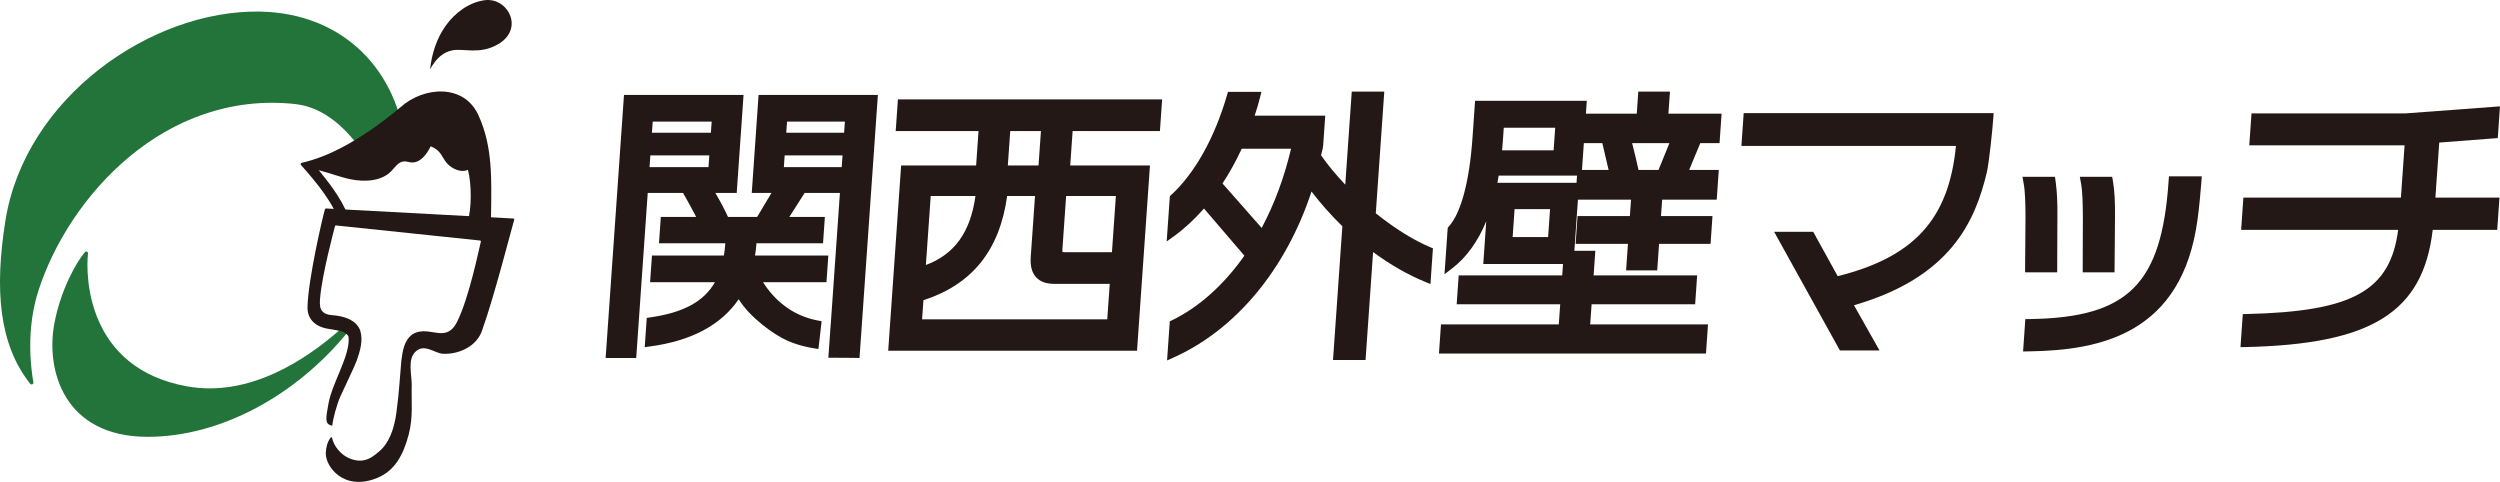
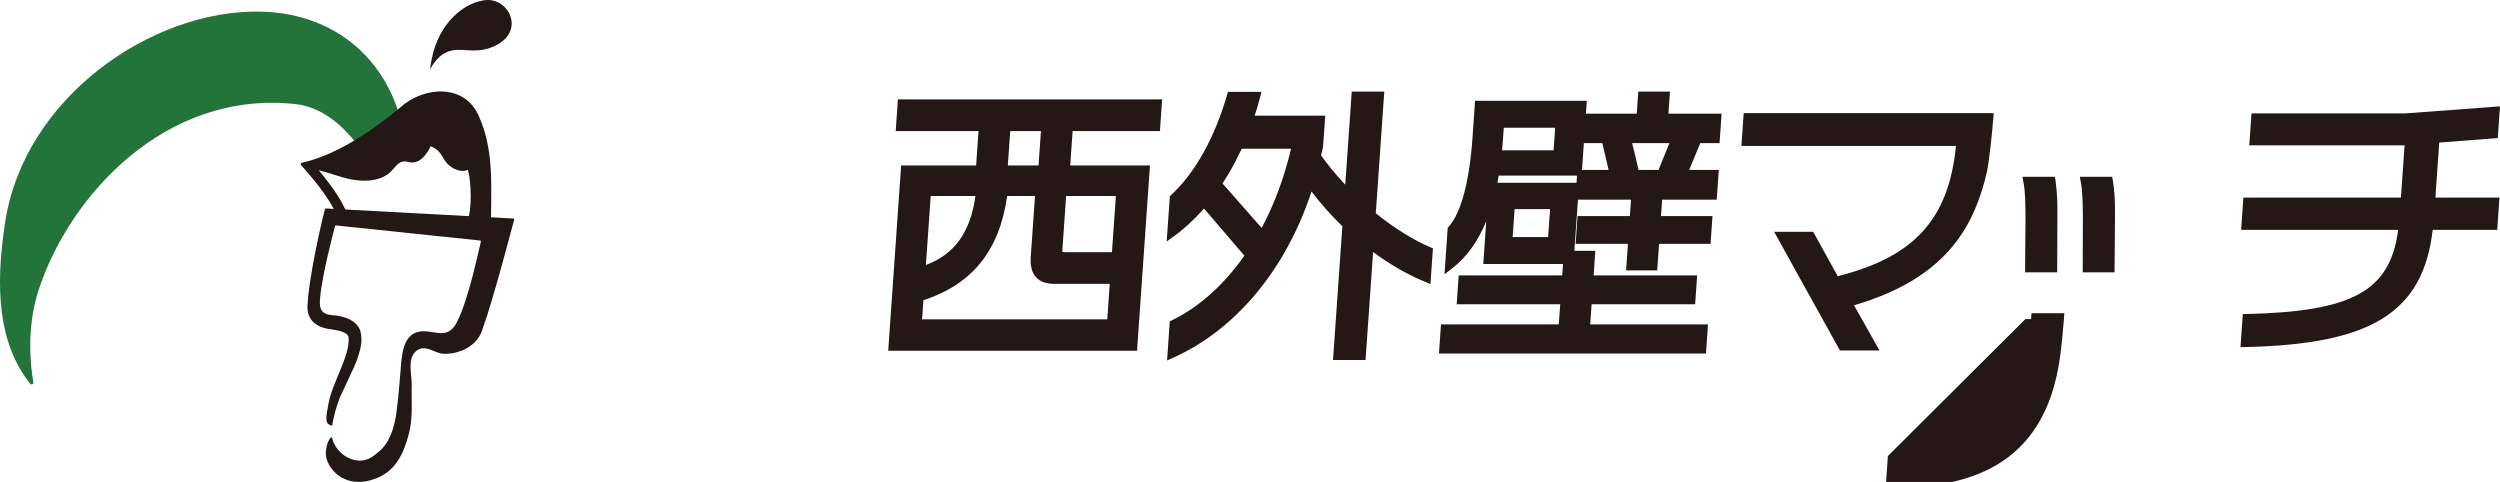
<svg xmlns="http://www.w3.org/2000/svg" height="28.795mm" viewBox="0 0 423.442 81.622" width="149.381mm">
-   <path d="m57.453 55.967c-5.614 4.901-15.208 11.394-25.812 9.465-16.863-3.069-17.161-18.535-16.735-22.51.031-.293-.33-.447-.522-.223-1.455 1.702-4.13 6.425-5.192 12.171-1.437 7.768 1.589 19.117 15.825 19.117 12.319 0 25.048-6.98 33.742-17.568-.411-.196-.849-.341-1.305-.452z" fill="#23743a" />
  <path d="m55.996 72.034c-.98-.329-.81-1.237-.354-3.703.642-3.481 3.49-7.818 3.418-10.895-.029-.541-.061-.517-.269-.781-.781-.697-2.373-.803-3.332-.982-2.423-.451-3.415-1.941-3.375-3.679.108-4.681 2.565-15.255 2.955-16.555.027-.089.106-.133.199-.128l31.722 1.701c.097.005.165.096.136.189-.192.6-3.488 13.368-5.333 18.436-.858 3.142-4.248 4.424-6.743 4.282-1.417-.081-3.164-1.828-4.684-.317-1.318 1.311-.606 3.728-.599 5.631-.08 2.846.26 5.378-.503 8.322-.933 3.597-2.419 6.204-5.357 7.401-5.686 2.317-8.788-1.982-8.696-4.238.036-.888.249-1.852.815-2.591.107-.14.239-.049.26.058.268 1.375 1.469 2.775 2.727 3.356 2.748 1.27 4.293-.247 5.636-1.445 1.718-1.773 2.36-4.474 2.622-7.038.318-2.219.527-5.656.736-7.944.208-1.57.427-3.407 1.858-4.474 1.629-1.026 3.288-.267 4.8-.215 1.539.052 2.267-.915 2.763-1.882 2.02-3.942 3.73-12.383 4.048-13.624.023-.088-.039-.173-.13-.182l-24.412-2.553c-.073-.008-.139.031-.158.102-.166.644-2.19 8.19-2.519 12.122-.107 1.273-.245 2.811 2.007 2.97 1.944.137 4.053.746 4.77 2.566.547 1.802-.033 3.511-.593 5.168-.218.645-2.172 4.75-2.733 5.971-.64 1.392-1.318 4.06-1.37 4.84-.015.233-.135.168-.31.11z" fill="#231815" />
  <path d="m72.843 11.736c.292-2.648 1.124-5.274 2.687-7.432s3.886-3.89 6.524-4.264c3.924-.558 6.858 4.815 2.295 7.458-3.13 1.813-5.815.637-7.758 1.035-1.697.347-2.808 1.536-3.748 3.203" fill="#231815" />
  <path d="m61.728 25.331h7.037c-1.215-13.447-10.657-23.12-24.733-23.369-18.381-.325-39.8 14.536-43.118 35.425-1.831 11.524-1.147 20.879 4.202 27.611.196.247.598.066.542-.245-.467-2.59-1.255-9.05.882-15.62 5.159-15.864 21.369-33.88 43.446-31.513 5.031.539 8.919 4.332 11.742 8.544v-.833z" fill="#23743a" />
  <g fill="#231815">
    <path d="m81.119 19.708c-2.398-5.636-9.381-5.06-13.263-1.561-3.152 2.618-6.457 5.02-10.088 6.906-2.095 1.089-4.368 2.006-6.654 2.52-.177.04-.246.243-.126.379 2.687 3.052 5.556 6.427 6.763 10.327l1.672-.352c-.99-3.493-3.182-6.332-5.427-9.096 1.814.462 3.566 1.156 5.408 1.536 2.398.495 5.242.308 6.856-1.365.658-.682 1.234-1.653 2.237-1.667.364-.005.712.129 1.073.17 1.612.183 2.71-1.388 3.374-2.723 1.853.725 1.897 1.942 2.83 2.945.851.915 2.387 1.576 3.477 1.03.64 2.294.652 6.634-.038 8.711l3.926.126.04-1.579c.054-5.509.295-11.07-2.061-16.308z" />
    <path d="m413.154 24.147 9.912-.76.376-5.374-16.038 1.195h-26.05l-.379 5.412 26.307-.01-.621 8.862h-26.683l-.379 5.458h26.597c-1.34 10.358-7.736 13.848-25.688 14.258l-.629.014-.393 5.601.757-.017c21.462-.465 30.164-5.863 31.805-19.857h10.926l.381-5.458h-10.855l.652-9.326z" />
    <path d="m233.027 36.126 1.44-20.615h-5.51l-1.1 15.769c-1.69-1.801-3.014-3.411-4.105-4.982.031-.124.064-.246.098-.368.121-.458.236-.911.271-1.385l.345-4.958h-11.952c.374-1.124.688-2.187.931-3.171l.212-.857h-5.667l-.145.5c-2.1 7.268-5.471 13.298-9.495 16.981l-.202.186-.538 7.668 1.195-.858c1.757-1.262 3.438-2.81 5.124-4.718l6.843 7.99c-3.512 4.98-7.75 8.758-12.276 10.945l-.362.175-.46 6.62 1.052-.47c10.593-4.739 19.074-14.952 23.414-28.139 1.569 2.054 3.321 4.027 5.224 5.886l-1.581 22.645h5.51l1.276-18.281c2.929 2.156 5.895 3.854 8.831 5.054l.886.362.421-6.042-.455-.192c-2.869-1.217-5.971-3.149-9.226-5.744zm-19.328 2.48-6.638-7.532c1.162-1.752 2.233-3.687 3.26-5.886h8.357c-1.157 4.879-2.829 9.384-4.979 13.418z" />
    <path d="m294.955 24.714h36.338c-1.202 12.373-7.062 18.82-20.028 22.065l-4.151-7.52h-6.617l11.142 20.099h6.705l-4.321-7.657c16.271-4.712 20.528-14.073 22.531-22.653.371-1.746.926-7.05 1.074-9.146l.05-.74h-42.336z" />
    <path d="m151.711 22.204h14.028l-.407 5.819h-12.7l-2.19 31.382h42.145l2.19-31.382h-13.507l.407-5.819h14.786l.374-5.365h-44.752l-.374 5.365zm5.929 10.994h7.579c-.848 6.123-3.538 9.87-8.395 11.686l.817-11.686zm22.938 0h8.426l-.667 9.517h-7.981c-.288 0-.379-.048-.383-.048-.005-.01-.05-.101-.029-.398l.633-9.071zm-9.469-10.994h5.202l-.407 5.819h-5.202zm4.198 10.994-.726 10.35c-.105 1.506.207 2.66.926 3.43.679.731 1.707 1.101 3.055 1.101h9.402l-.421 6.009h-31.364l.229-3.243c8.257-2.667 12.902-8.446 14.181-17.648h4.719z" />
    <path d="m282.858 15.511h-5.367l-.262 3.745h-8.614l.152-2.181h-18.924l-.438 6.283c-.519 7.409-1.95 12.748-4.031 15.032l-.162.177-.548 7.875 1.214-.923c2.471-1.879 4.431-4.573 5.859-8.048l-.505 7.242h13.507l-.138 1.933h-17.533l-.34 4.892h17.536l-.24 3.402h-19.955l-.343 4.937h45.228l.343-4.937h-19.955l.24-3.402h17.536l.34-4.892h-17.538l.293-4.17h-3.555l.607-8.663h8.995l-.198 2.786h-8.864l-.326 4.701h8.864l-.314 4.502h5.271l.314-4.502h8.721l.326-4.701h-8.721l.198-2.786h9.243l.35-5.033h-5.017l1.881-4.54h3.264l.345-4.984h-9.005l.262-3.745zm-28.283 7.993.131-1.869h8.709l-.269 3.829h-8.726c.064-.654.11-1.307.155-1.96zm7.64 16.651h-6.009l.331-4.73h6.009zm4.812-9.194h-13.4c.079-.4.15-.81.219-1.223h13.267l-.086 1.223zm.924-2.18.317-4.54h3.129c.367 1.499.743 3.101 1.064 4.54h-4.51zm14.809-4.54-1.843 4.54h-3.39c-.29-1.314-.674-2.986-1.083-4.54z" />
-     <path d="m343.046 54.052.974-.015c16.419-.289 22.076-5.923 23.278-23.183l.071-.987h5.559l-.079 1.132c-.11 1.551-.395 4.444-.629 6.115-2.586 19.482-16.536 22.203-28.402 22.396l-1.155.02.381-5.479z" />
+     <path d="m343.046 54.052.974-.015l.071-.987h5.559l-.079 1.132c-.11 1.551-.395 4.444-.629 6.115-2.586 19.482-16.536 22.203-28.402 22.396l-1.155.02.381-5.479z" />
    <path d="m352.761 46.123.029-9.317c-.012-2.144-.055-4.311-.29-5.613l-.224-1.248h5.481l.148.886c.252 1.525.352 3.336.326 5.87l-.076 9.421h-5.393z" />
    <path d="m342.999 46.123.074-9.321c-.012-2.14-.055-4.306-.29-5.608l-.224-1.248h5.507l.126.915c.219 1.62.31 3.475.283 5.842l-.036 9.42h-5.44z" />
-     <path d="m128.487 16.08-1.157 16.596h3.34l-2.426 4.067h-4.938c-.531-1.173-1.233-2.51-2.14-4.067h3.617l1.157-16.596h-20.25l-3.11 44.558h5.179l1.952-27.962h5.981l.336.595c.624 1.104 1.31 2.332 1.886 3.471h-5.988l-.31 4.464h11.233l-.019.256c-.048.68-.124 1.289-.226 1.82h-12.179l-.314 4.511h10.988c-1.902 3.307-5.35 5.164-11 5.969l-.552.079-.345 4.957.838-.111c7.019-.931 12.086-3.621 15.079-8.006 1.874 3.064 5.942 6.004 8.269 7.034 2.509 1.111 5.236 1.39 5.236 1.39l.491-4.267.007 0.0.031-.437-.61-.112c-4.524-.829-7.51-3.662-9.308-6.496h10.748l.314-4.511h-12.424c.098-.563.181-1.133.224-1.725l.024-.351h11.281l.31-4.464h-6.019l2.595-4.067h5.974l-1.545 22.102c-.008.117-.018.19-.027.27l-.388 5.541h.369c3.717 0 4.908.048 4.908.048l3.111-44.558h-20.202zm-8.483 12.227h-9.988l.138-1.982h9.988zm.407-5.83h-9.988l.133-1.886h9.988zm22.155 5.83h-9.8l.138-1.982h9.8zm.407-5.83h-9.8l.133-1.886h9.8z" />
  </g>
</svg>